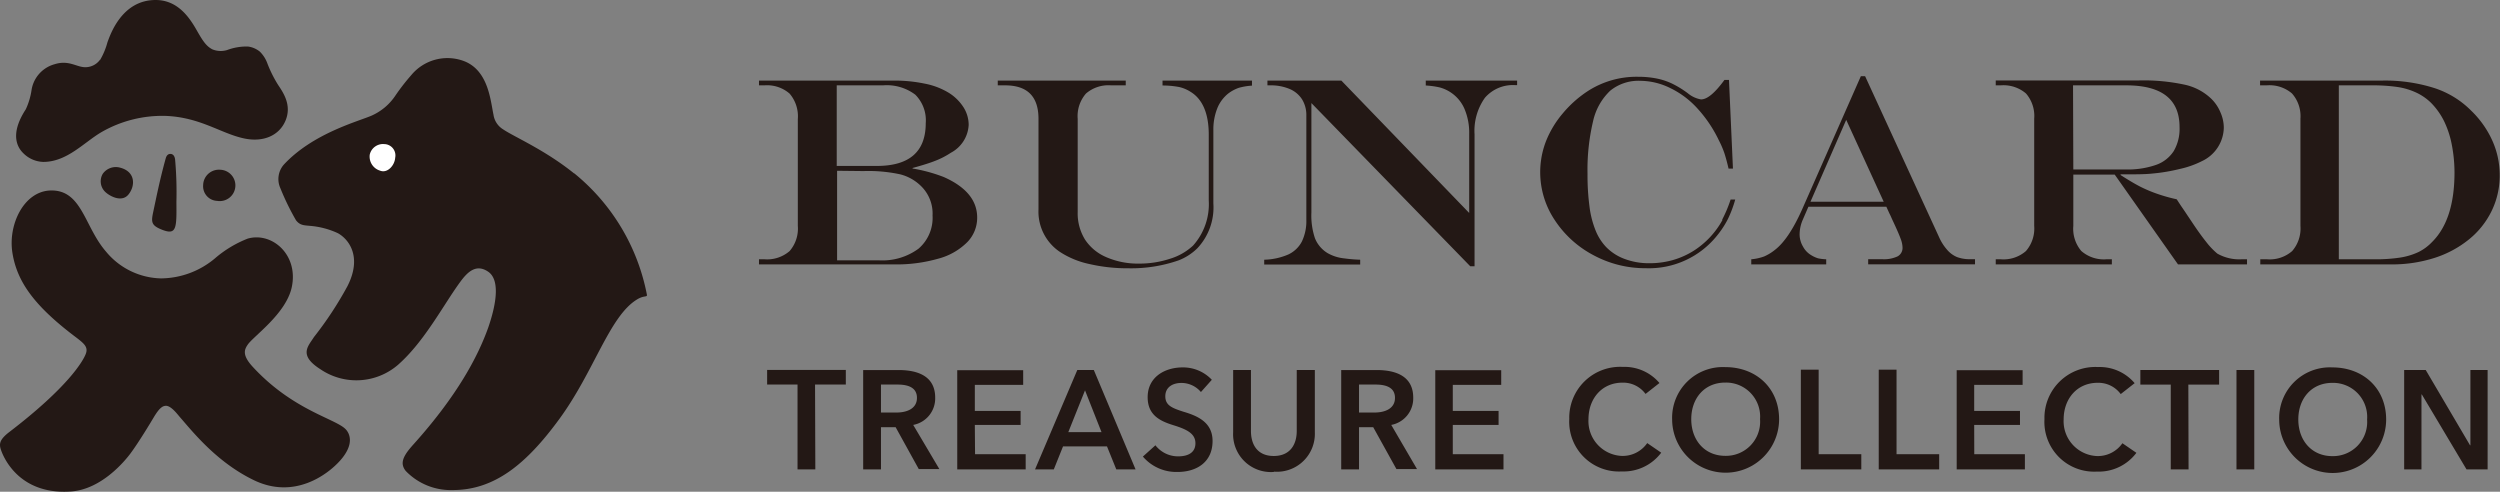
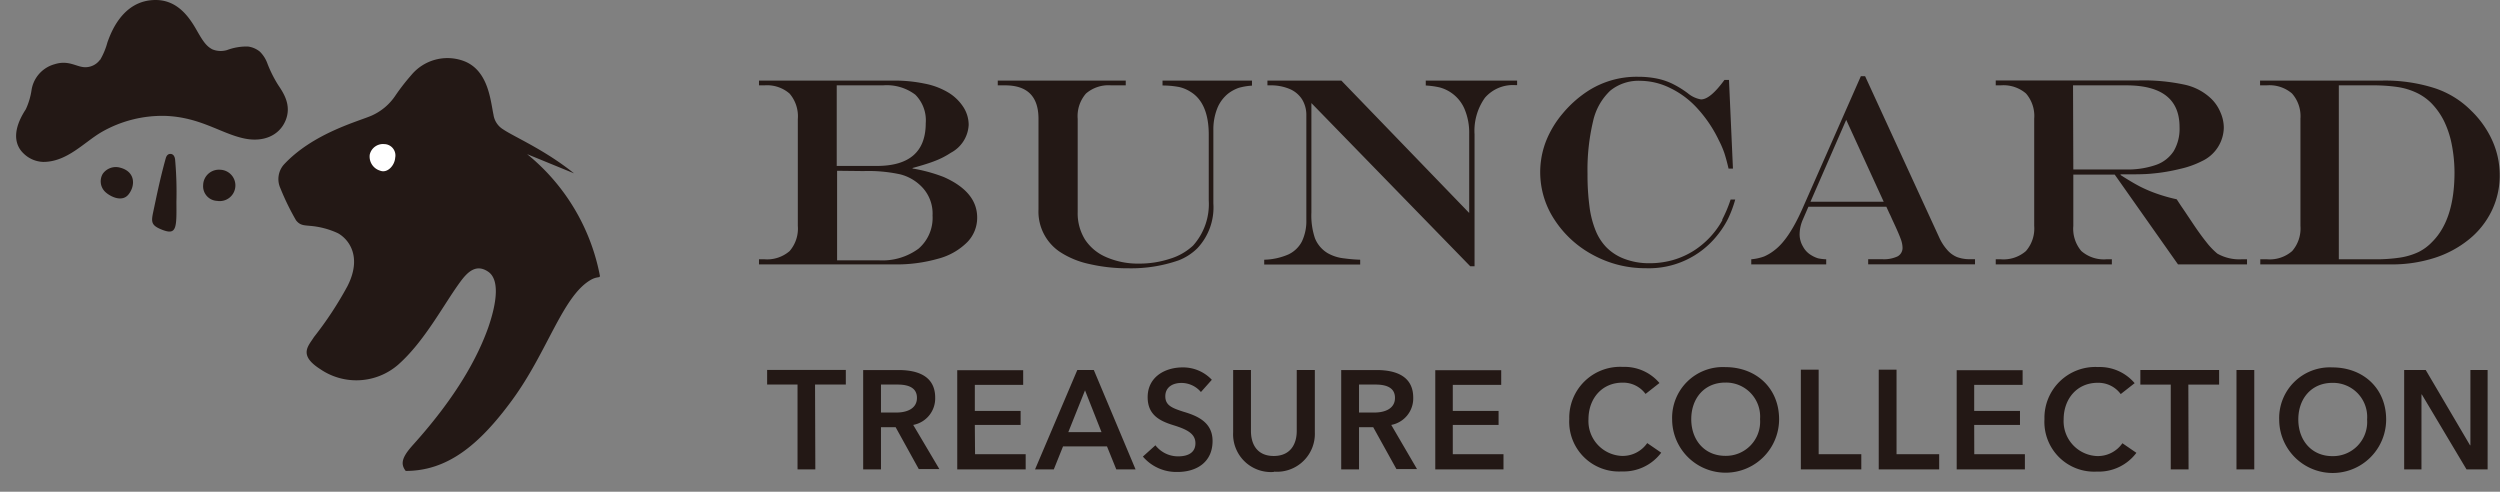
<svg xmlns="http://www.w3.org/2000/svg" viewBox="0 0 341.24 67.12">
  <rect x="0" y="0" width="341.24" height="67.12" fill="#808080" stroke="none" />
  <defs>
    <style>.cls-1{fill:#231815;}.cls-2{fill:#fff;}</style>
  </defs>
  <title>アセット 10</title>
  <g id="レイヤー_2" data-name="レイヤー 2">
    <g id="レイヤー_1-2" data-name="レイヤー 1">
      <path class="cls-1" d="M308.49,11.65h.91a4.71,4.71,0,0,1,3.45,1.11A4.68,4.68,0,0,1,314,16.21V30.83a4.69,4.69,0,0,1-1.13,3.44,4.65,4.65,0,0,1-3.44,1.12h-.91v.7h17.85a19,19,0,0,0,5.94-.89A14.42,14.42,0,0,0,337,32.68a11.39,11.39,0,0,0,3.1-3.89,11,11,0,0,0,1.1-4.88,11.44,11.44,0,0,0-1-4.7,13.23,13.23,0,0,0-2.88-4.09,12.52,12.52,0,0,0-5.1-3.12,22.24,22.24,0,0,0-7.09-1H308.49Zm15.31,0a23.09,23.09,0,0,1,3.48.23,9.3,9.3,0,0,1,2.55.77,7.21,7.21,0,0,1,2,1.39,9.74,9.74,0,0,1,1.76,2.46,13.05,13.05,0,0,1,1.07,3.25,20.25,20.25,0,0,1,.37,3.9Q335,30,332,33a6.64,6.64,0,0,1-1.88,1.4,9.22,9.22,0,0,1-2.52.76,21.91,21.91,0,0,1-3.51.23h-4.85V11.65Zm-40.84,0h7.26q7.29,0,7.28,5.71a6,6,0,0,1-.8,3.27,4.74,4.74,0,0,1-2.42,1.88,11.75,11.75,0,0,1-4.17.62H283Zm14.33,24.44h9.42v-.7H306a6.09,6.09,0,0,1-3.34-.77,10.1,10.1,0,0,1-1.5-1.57c-.6-.75-1.24-1.64-1.91-2.65l-.67-1c-.19-.29-.48-.72-.88-1.3l-.59-.9a22.31,22.31,0,0,1-2.7-.76,18.63,18.63,0,0,1-2.35-1c-.78-.41-1.65-.93-2.61-1.55V23.8c1.94,0,3.38,0,4.33-.11a24.8,24.8,0,0,0,3.76-.63,12.6,12.6,0,0,0,3-1.06,5.15,5.15,0,0,0,3-4.56,5.22,5.22,0,0,0-.46-2.11,5.56,5.56,0,0,0-1.23-1.83,7.53,7.53,0,0,0-3.65-1.94,26.47,26.47,0,0,0-6.25-.58H272.41v.67h.68a4.71,4.71,0,0,1,3.45,1.11,4.68,4.68,0,0,1,1.12,3.45V30.83a4.69,4.69,0,0,1-1.13,3.44,4.65,4.65,0,0,1-3.44,1.12h-.68v.7h15.85v-.7h-.73a4.66,4.66,0,0,1-3.44-1.13A4.69,4.69,0,0,1,283,30.83v-7h5.65ZM246,28.54c-1.21,2.72-2.45,4.58-3.72,5.56a6.47,6.47,0,0,1-1.47.9,6.7,6.7,0,0,1-1.77.39v.7h10.23v-.7a6.26,6.26,0,0,1-1.11-.13,3.92,3.92,0,0,1-.87-.39,3,3,0,0,1-1.19-1.22,3.26,3.26,0,0,1-.46-1.64,5.07,5.07,0,0,1,.39-1.92l.81-1.87h10.64l.42.92c.08.15.16.32.23.48s.13.29.16.36q.89,1.89,1.14,2.61a3.57,3.57,0,0,1,.26,1.22A1.31,1.31,0,0,1,259,35a4.37,4.37,0,0,1-2.08.38H255v.7h14.58v-.7h-.67a5,5,0,0,1-1.78-.29,3.6,3.6,0,0,1-1.36-1,6.65,6.65,0,0,1-1.08-1.69l-10.11-22H254Zm11.12-1h-10L252,16.36Zm-22,2.47a11.59,11.59,0,0,1-3.91,4.2,11,11,0,0,1-2.88,1.29,11.68,11.68,0,0,1-3.21.43,9.41,9.41,0,0,1-3.32-.57,6.79,6.79,0,0,1-2.57-1.64,7.12,7.12,0,0,1-1.43-2.24,13,13,0,0,1-.84-3.28,32.65,32.65,0,0,1-.27-4.46,28.74,28.74,0,0,1,.76-7.2,8.14,8.14,0,0,1,2.35-4.17,6.13,6.13,0,0,1,4.1-1.34,9.37,9.37,0,0,1,4.1,1,12.06,12.06,0,0,1,3.68,2.76,17.72,17.72,0,0,1,2.93,4.35,13.14,13.14,0,0,1,.75,1.73c.18.55.38,1.27.58,2.14h.6L236,10.91h-.62c-1.29,1.77-2.35,2.66-3.2,2.66a3.84,3.84,0,0,1-1.8-.84,13.2,13.2,0,0,0-2.13-1.31,9,9,0,0,0-2.2-.72,12.83,12.83,0,0,0-2.45-.22,12.26,12.26,0,0,0-6.85,1.94,15.44,15.44,0,0,0-3.44,3.06A13.61,13.61,0,0,0,211,19.33,11.75,11.75,0,0,0,212.19,30a14.23,14.23,0,0,0,5.29,4.82,14.89,14.89,0,0,0,7.17,1.79,11.92,11.92,0,0,0,9.76-4.5,12.53,12.53,0,0,0,1.44-2.21,15.73,15.73,0,0,0,1-2.66h-.63A17.74,17.74,0,0,1,235.06,30M173,11.65h.33a6.6,6.6,0,0,1,2.69.49,3.73,3.73,0,0,1,1.7,1.41,4.07,4.07,0,0,1,.59,2.23V30a6.48,6.48,0,0,1-.6,2.95,4,4,0,0,1-1.87,1.79,8.82,8.82,0,0,1-3.28.71v.66h13.1v-.66a20.29,20.29,0,0,1-2.16-.18,5.72,5.72,0,0,1-2.32-.74,4.19,4.19,0,0,1-1.69-2A9.74,9.74,0,0,1,179,29V14.07l21.68,22.27h.59v-18a7.78,7.78,0,0,1,1.42-5,5.06,5.06,0,0,1,4.14-1.72h.25V11H194.61v.67a11.24,11.24,0,0,1,1.93.27,5.15,5.15,0,0,1,3.33,2.86,8.31,8.31,0,0,1,.67,3.46V29.07L183.09,11H173Zm-36.81,0h1q4.56,0,4.56,4.56V28.58a6.62,6.62,0,0,0,2.95,5.82,11.87,11.87,0,0,0,4,1.64,23,23,0,0,0,5.32.58,19.7,19.7,0,0,0,6.85-1.08,7.48,7.48,0,0,0,2.57-1.66,8.14,8.14,0,0,0,2.18-6.11v-10a7.81,7.81,0,0,1,.54-3,4.92,4.92,0,0,1,1.56-2.06,5.34,5.34,0,0,1,1.37-.72,8.33,8.33,0,0,1,1.8-.3V11H158.68v.67a12.09,12.09,0,0,1,2.28.21,4.85,4.85,0,0,1,1.51.63c1.68,1,2.52,3,2.52,5.86v9a8.47,8.47,0,0,1-2.14,6.15,8,8,0,0,1-3.15,1.8,13.39,13.39,0,0,1-4.26.66A10.8,10.8,0,0,1,151,35.1a6.52,6.52,0,0,1-2.9-2.4,6.79,6.79,0,0,1-1-3.74V16.21a4.69,4.69,0,0,1,1.13-3.44,4.69,4.69,0,0,1,3.43-1.12h2V11H136.19Zm-32.59,0h.74a4.69,4.69,0,0,1,3.44,1.13,4.76,4.76,0,0,1,1.12,3.47V30.83a4.69,4.69,0,0,1-1.12,3.44,4.69,4.69,0,0,1-3.44,1.12h-.74v.7h18.46a20.65,20.65,0,0,0,6-.78A8.75,8.75,0,0,0,132,33.08a4.74,4.74,0,0,0,1.38-3.39c0-2.34-1.53-4.19-4.57-5.53A21.6,21.6,0,0,0,124.56,23v-.07c1.36-.37,2.4-.7,3.15-1a11.08,11.08,0,0,0,2.08-1.08,4.56,4.56,0,0,0,2.43-3.79,4.51,4.51,0,0,0-.78-2.53,6.38,6.38,0,0,0-2.17-2,10,10,0,0,0-3.13-1.13A20,20,0,0,0,122,11H103.6Zm14.29,11.7a20.55,20.55,0,0,1,5,.45,6.23,6.23,0,0,1,2.85,1.62,5.23,5.23,0,0,1,1.55,4,5.55,5.55,0,0,1-1.91,4.52,8.33,8.33,0,0,1-5.48,1.59h-5.64V23.31Zm2.63-11.7a6.47,6.47,0,0,1,4.41,1.27,4.94,4.94,0,0,1,1.43,3.89q0,5.85-6.71,5.84h-5.44v-11Z" />
      <path class="cls-1" d="M331.1,50.5h-2.94V64.07h2.36V53.84h.05l6.1,10.23h2.88V50.5H337.2V60.78h-.05Zm-8,6.76a4.66,4.66,0,0,1-4.74,5c-2.83,0-4.65-2.15-4.65-5s1.79-5,4.65-5a4.65,4.65,0,0,1,4.74,5m2.6,0c0-4.25-3.13-7.11-7.34-7.11a6.92,6.92,0,0,0-7.26,7.11,7.3,7.3,0,0,0,14.6,0m-18-6.76h-2.43V64.07h2.43Zm-9,2h4.2v-2H292.15v2h4.15V64.07h2.43Zm-9,8a4.08,4.08,0,0,1-3.47,1.75,4.76,4.76,0,0,1-4.55-5c0-2.81,1.82-5,4.65-5a3.79,3.79,0,0,1,3.14,1.54l1.9-1.49a6.25,6.25,0,0,0-5-2.2,6.94,6.94,0,0,0-7.31,7.11,6.79,6.79,0,0,0,7.16,7.16,6.43,6.43,0,0,0,5.39-2.56ZM269.47,58h6.25V56.09h-6.25V52.53h6.61v-2h-9V64.07h9.31V62h-6.91Zm-10.6-7.54h-2.43V64.07h8.25V62h-5.82Zm-10.63,0h-2.43V64.07h8.25V62h-5.82Zm-8,6.76a4.66,4.66,0,0,1-4.74,5c-2.83,0-4.65-2.15-4.65-5s1.79-5,4.65-5a4.65,4.65,0,0,1,4.74,5m2.6,0c0-4.25-3.14-7.11-7.34-7.11a6.92,6.92,0,0,0-7.26,7.11,7.3,7.3,0,0,0,14.6,0m-18,3.26a4.08,4.08,0,0,1-3.47,1.75,4.76,4.76,0,0,1-4.55-5c0-2.81,1.82-5,4.65-5a3.79,3.79,0,0,1,3.14,1.54l1.9-1.49a6.25,6.25,0,0,0-5-2.2,6.94,6.94,0,0,0-7.31,7.11,6.79,6.79,0,0,0,7.16,7.16,6.43,6.43,0,0,0,5.39-2.56ZM198.3,58h6.25V56.09H198.3V52.53h6.61v-2h-9V64.07h9.31V62H198.3Zm-12.8-5.51h2.25c1.42,0,2.66.38,2.66,1.82s-1.32,2-2.81,2h-2.1Zm0,5.82h1.94l3.17,5.72h2.81L189.9,58a3.68,3.68,0,0,0,3-3.72c0-2.86-2.25-3.77-5-3.77h-4.83V64.07h2.43Zm-11.6,6.07A5.18,5.18,0,0,0,179.47,59V50.5H177v8.33c0,1.79-.86,3.41-3.14,3.41s-3.11-1.62-3.11-3.41V50.5h-2.43V59a5.16,5.16,0,0,0,5.54,5.42m-8.45-12.58a5.38,5.38,0,0,0-4-1.69c-2.38,0-4.76,1.29-4.76,4.07,0,2.48,1.75,3.27,3.52,3.82s3,1.12,3,2.46-1.09,1.79-2.35,1.79a3.91,3.91,0,0,1-3.11-1.51L156,62.32a6,6,0,0,0,4.73,2.1c2.61,0,4.78-1.34,4.78-4.23,0-2.58-2.1-3.44-4-4-1.54-.5-2.45-.86-2.45-2.1s1-1.82,2.2-1.82a3.48,3.48,0,0,1,2.66,1.24Zm-17.31,1.44,2.25,5.7h-4.53Zm-3,7.65h6l1.27,3.14h2.63L149.3,50.5h-2.25l-5.77,13.57h2.56ZM133.06,58h6.25V56.09h-6.25V52.53h6.6v-2h-9V64.07H140V62h-6.91Zm-12.81-5.51h2.25c1.42,0,2.66.38,2.66,1.82s-1.32,2-2.81,2h-2.1Zm0,5.82h2l3.16,5.72h2.81L124.65,58a3.68,3.68,0,0,0,3-3.72c0-2.86-2.25-3.77-5-3.77h-4.83V64.07h2.43Zm-9-5.82h4.2v-2H104.71v2h4.15V64.07h2.43Z" />
      <path class="cls-1" d="M13.64,8.17a2.47,2.47,0,0,1-2.13,1c-1.13-.06-2.18-1-4.07-.4A4.35,4.35,0,0,0,4.32,12.2a9.45,9.45,0,0,1-.8,2.72c-2.28,3.49-1.07,5.29-.33,6a4,4,0,0,0,2.72,1.18c3.28,0,5.61-2.73,8-4.1a16.63,16.63,0,0,1,8.71-2.18c4.76.19,7.53,2.41,10.72,3.08,2.67.56,4.79-.45,5.62-2.41.9-2.11-.28-3.83-1-4.9a16.83,16.83,0,0,1-1.49-3,4.28,4.28,0,0,0-1-1.54,3.22,3.22,0,0,0-1.63-.7A7.59,7.59,0,0,0,31,6.83,3,3,0,0,1,29,6.74c-.84-.42-1.32-1.16-2.11-2.54-1-1.77-2.6-4.2-5.65-4.2C16.54,0,15,4.92,14.67,5.76a9.73,9.73,0,0,1-1,2.41" />
-       <path class="cls-1" d="M22,38a10,10,0,0,1-7.54-3.67C11.49,30.91,11.2,25.86,6.86,26c-3.6.14-5.77,4.64-5.17,8.48S4.53,41.58,10,45.76c1.41,1.07,2.09,1.54,1.71,2.54S9.28,52.85,1.23,59C-.06,60-.13,60.59.11,61.34s2.29,6.28,9.62,5.74c4.12-.3,7.28-4.11,8.09-5.2,1.12-1.51,2.73-4.18,3.18-4.94.71-1.18,1.15-1.54,1.65-1.55.67,0,1.45,1,1.86,1.49,1.81,2.07,5.07,6.21,10.14,8.66,5.54,2.68,10.1-.78,11.8-2.7,2-2.27,1.24-3.69.77-4.21-1.33-1.47-7.22-2.58-12.74-8.58-1.46-1.59-1.12-2.34-.67-3,.81-1.19,5.18-4.18,6-7.78,1-4.49-2.69-7.65-6-6.7A15.53,15.53,0,0,0,29.3,35.3,11.59,11.59,0,0,1,22,38" />
-       <path class="cls-1" d="M78.35,23.66c-4-3.22-8.21-5-9.67-6a2.79,2.79,0,0,1-1.32-2c-.42-1.94-.69-6.24-4.28-7.41a6.41,6.41,0,0,0-6.94,2A29,29,0,0,0,54,13a7.59,7.59,0,0,1-3.25,2.77c-1.78.79-8,2.39-12,6.69a3,3,0,0,0-.48,3.23,34.42,34.42,0,0,0,2.13,4.37c.55.73,1.15.69,1.93.77a11.15,11.15,0,0,1,3.79,1c1.5.83,3.35,3.23,1.3,7.24A48.67,48.67,0,0,1,42.86,46c-.79,1.26-2.16,2.46.86,4.39a8.71,8.71,0,0,0,10.58-.57c3.65-3.2,6.24-8.24,8.52-11.34,1-1.37,2.18-2.51,3.82-1.39,1.81,1.24.89,5.07,0,7.63-1.37,3.84-4.13,9.19-10.26,16-1.47,1.63-1.78,2.57-1,3.56a8.52,8.52,0,0,0,6.42,2.61c5.65,0,10-3.47,14.57-9.73,4.76-6.51,6.81-14,10.59-16.29.94-.57,1.32-.28,1.35-.59a28.18,28.18,0,0,0-9.94-16.63" />
+       <path class="cls-1" d="M78.35,23.66c-4-3.22-8.21-5-9.67-6a2.79,2.79,0,0,1-1.32-2c-.42-1.94-.69-6.24-4.28-7.41a6.41,6.41,0,0,0-6.94,2A29,29,0,0,0,54,13a7.59,7.59,0,0,1-3.25,2.77c-1.78.79-8,2.39-12,6.69a3,3,0,0,0-.48,3.23,34.42,34.42,0,0,0,2.13,4.37c.55.73,1.15.69,1.93.77a11.15,11.15,0,0,1,3.79,1c1.5.83,3.35,3.23,1.3,7.24A48.67,48.67,0,0,1,42.86,46c-.79,1.26-2.16,2.46.86,4.39a8.71,8.71,0,0,0,10.58-.57c3.65-3.2,6.24-8.24,8.52-11.34,1-1.37,2.18-2.51,3.82-1.39,1.81,1.24.89,5.07,0,7.63-1.37,3.84-4.13,9.19-10.26,16-1.47,1.63-1.78,2.57-1,3.56c5.65,0,10-3.47,14.57-9.73,4.76-6.51,6.81-14,10.59-16.29.94-.57,1.32-.28,1.35-.59a28.18,28.18,0,0,0-9.94-16.63" />
      <path class="cls-2" d="M52.47,19.67a1.86,1.86,0,0,0-2,1.43,2,2,0,0,0,1.4,2.19c1,.41,2-.7,2.07-1.75a1.55,1.55,0,0,0-1.44-1.87" />
      <path class="cls-1" d="M16.34,22.87a2.18,2.18,0,0,0-2.31.85,2,2,0,0,0,.28,2.42c.55.57,2.29,1.59,3.24.39s.95-3.13-1.21-3.66" />
      <path class="cls-1" d="M30.06,23.17a2.15,2.15,0,0,0-2.33,2.08,2,2,0,0,0,1.91,2.17,2.14,2.14,0,1,0,.42-4.25" />
      <path class="cls-1" d="M22.62,21.62c-.81,2.9-1.34,5.61-1.67,7.14s-.38,2,1.23,2.62c1.95.75,1.93-.31,1.9-3.84a50.13,50.13,0,0,0-.18-5.77c-.06-.5-.3-.75-.62-.76-.14,0-.49,0-.66.61" />
    </g>
  </g>
</svg>